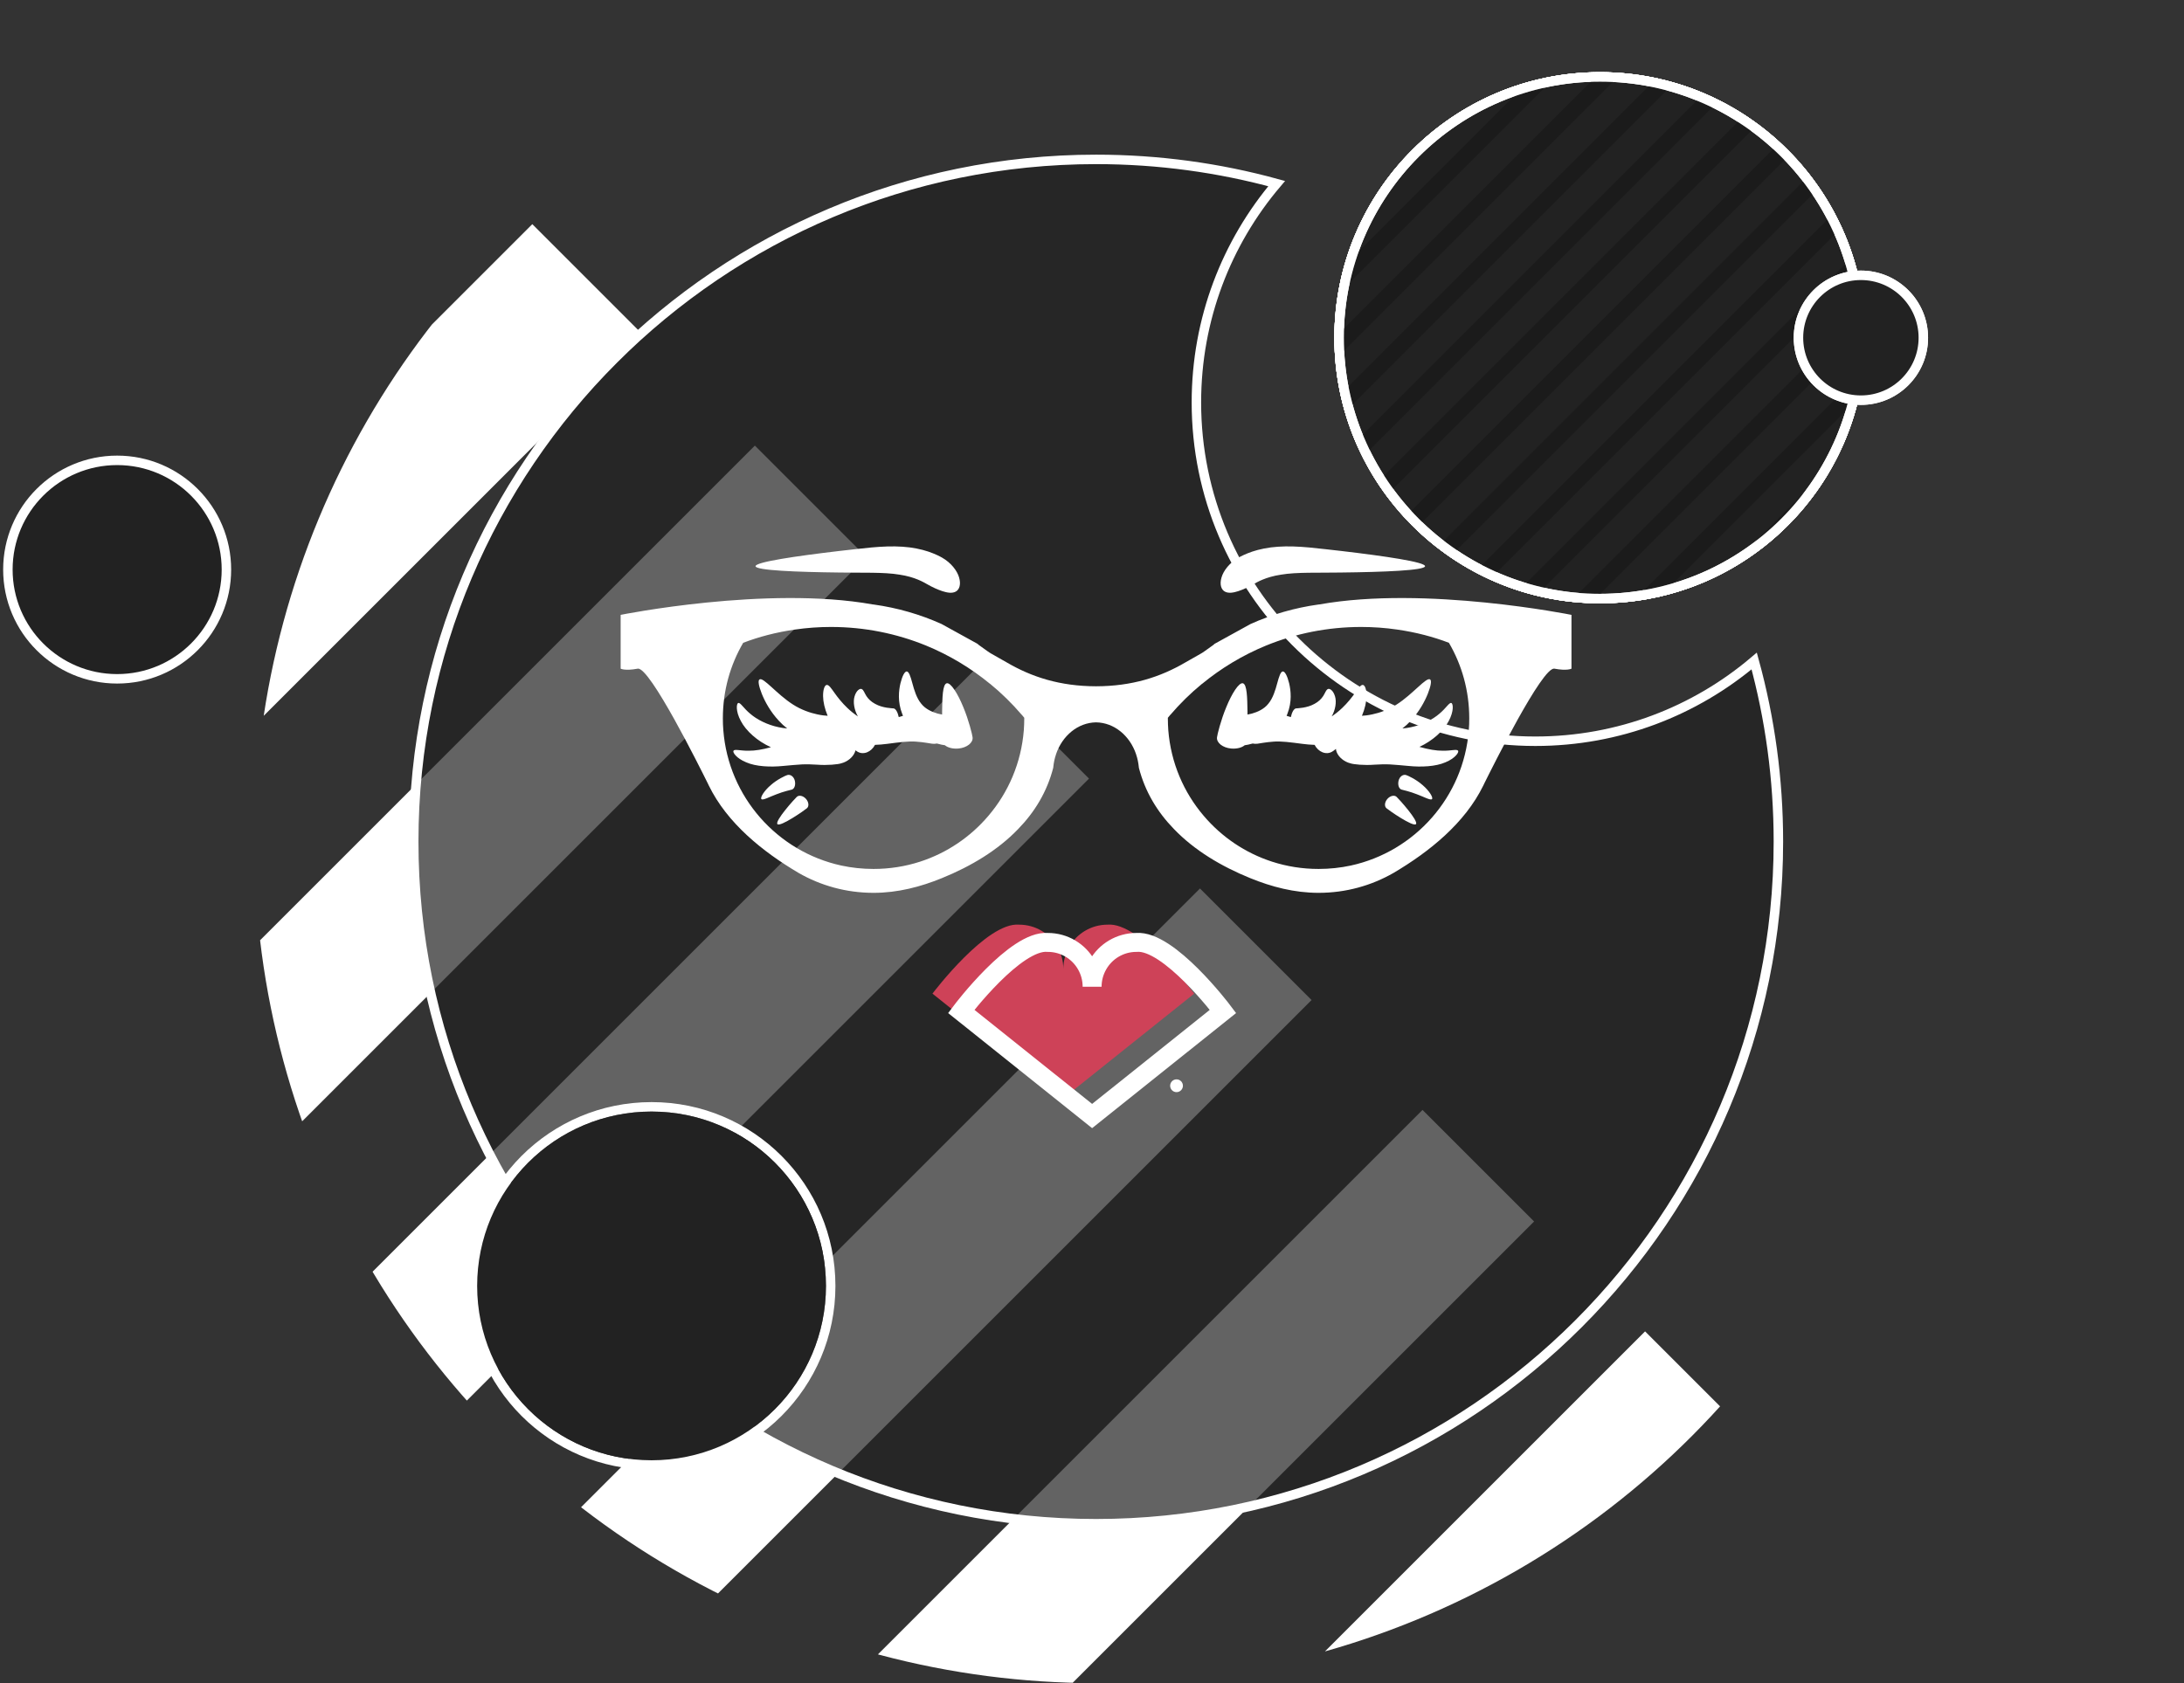
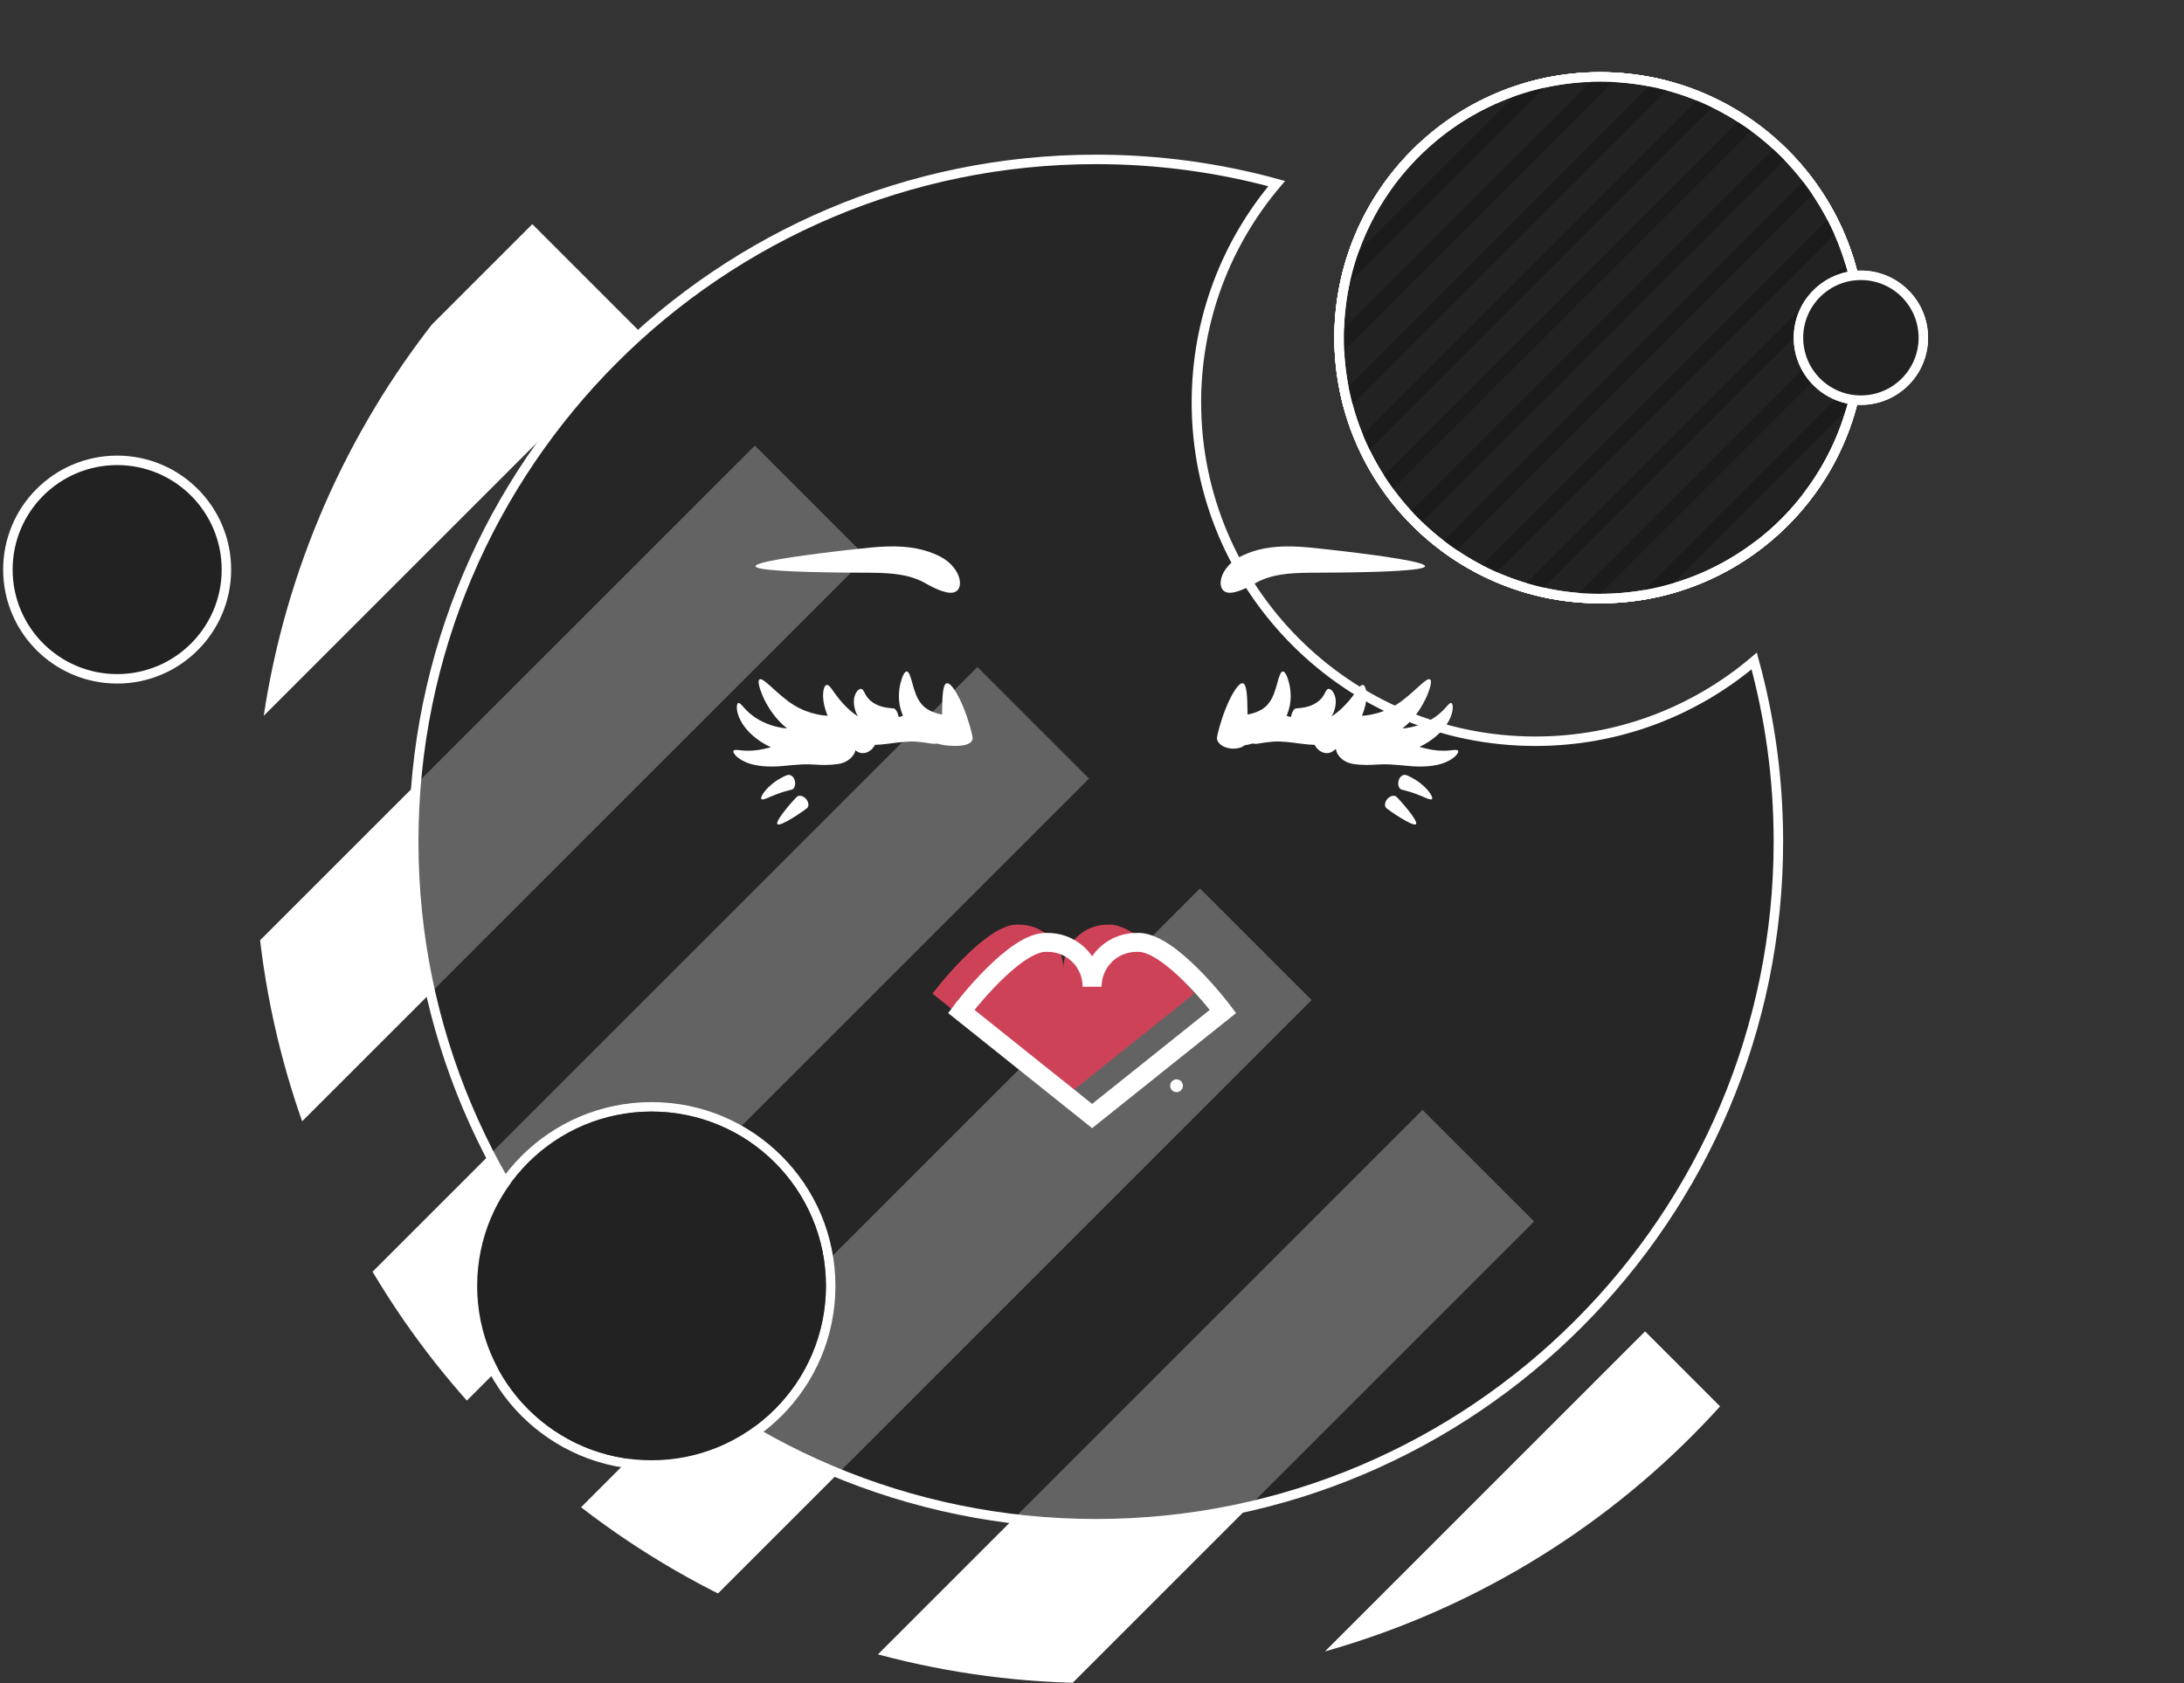
<svg xmlns="http://www.w3.org/2000/svg" style="isolation:isolate" viewBox="0 0 692 533.429" width="692pt" height="533.429pt">
  <rect x="0" y="0" width="692" height="533.429" fill="#333333" stroke="none" />
  <defs>
    <clipPath id="_clipPath_kQZiQQ9r43HUx5UvgU2Xew7IMo9W8UCn">
      <rect width="692" height="533.429" />
    </clipPath>
  </defs>
  <g clip-path="url(#_clipPath_kQZiQQ9r43HUx5UvgU2Xew7IMo9W8UCn)">
    <g style="isolation:isolate">
      <clipPath id="_clipPath_mIFwElbDO9dHvs71Ny8MYCUX26MH5hgI">
        <circle vector-effect="non-scaling-stroke" cx="347.286" cy="266.714" r="266.714" fill="rgb(255,255,255)" />
      </clipPath>
      <g clip-path="url(#_clipPath_mIFwElbDO9dHvs71Ny8MYCUX26MH5hgI)">
        <g>
          <line x1="98.147" y1="36.215" x2="-312.483" y2="446.845" vector-effect="non-scaling-stroke" stroke-width="50" stroke="rgb(255,255,255)" stroke-linejoin="miter" stroke-linecap="square" stroke-miterlimit="3" />
          <line x1="168.662" y1="106.397" x2="-241.967" y2="517.027" vector-effect="non-scaling-stroke" stroke-width="50" stroke="rgb(255,255,255)" stroke-linejoin="miter" stroke-linecap="square" stroke-miterlimit="3" />
          <line x1="239.178" y1="176.579" x2="-171.452" y2="587.208" vector-effect="non-scaling-stroke" stroke-width="50" stroke="rgb(255,255,255)" stroke-linejoin="miter" stroke-linecap="square" stroke-miterlimit="3" />
          <line x1="309.693" y1="246.761" x2="-100.936" y2="657.39" vector-effect="non-scaling-stroke" stroke-width="50" stroke="rgb(255,255,255)" stroke-linejoin="miter" stroke-linecap="square" stroke-miterlimit="3" />
          <line x1="380.209" y1="316.943" x2="-30.42" y2="727.572" vector-effect="non-scaling-stroke" stroke-width="50" stroke="rgb(255,255,255)" stroke-linejoin="miter" stroke-linecap="square" stroke-miterlimit="3" />
          <line x1="450.725" y1="387.125" x2="40.095" y2="797.754" vector-effect="non-scaling-stroke" stroke-width="50" stroke="rgb(255,255,255)" stroke-linejoin="miter" stroke-linecap="square" stroke-miterlimit="3" />
          <line x1="521.24" y1="457.307" x2="110.611" y2="867.936" vector-effect="non-scaling-stroke" stroke-width="50" stroke="rgb(255,255,255)" stroke-linejoin="miter" stroke-linecap="square" stroke-miterlimit="3" />
          <line x1="591.756" y1="527.488" x2="181.126" y2="938.118" vector-effect="non-scaling-stroke" stroke-width="50" stroke="rgb(255,255,255)" stroke-linejoin="miter" stroke-linecap="square" stroke-miterlimit="3" />
        </g>
      </g>
      <path d=" M 404.507 58.185 C 386.279 53.186 367.092 50.517 347.286 50.517 C 227.963 50.517 131.088 147.392 131.088 266.714 C 131.088 386.037 227.963 482.912 347.286 482.912 C 466.608 482.912 563.483 386.037 563.483 266.714 C 563.483 246.908 560.814 227.721 555.815 209.493 C 537.106 225.355 512.897 234.921 486.472 234.921 C 427.2 234.921 379.079 186.8 379.079 127.528 C 379.079 101.103 388.645 76.894 404.507 58.185 Z " fill-rule="evenodd" fill="rgb(34,34,34)" fill-opacity="0.7" vector-effect="non-scaling-stroke" stroke-width="3" stroke="rgb(255,255,255)" stroke-linejoin="miter" stroke-linecap="square" stroke-miterlimit="3" />
-       <circle vector-effect="non-scaling-stroke" cx="506.961" cy="107.039" r="82.664" fill="rgb(146,194,146)" stroke-width="3" stroke="rgb(255,255,255)" stroke-linejoin="miter" stroke-linecap="square" stroke-miterlimit="3" />
      <clipPath id="_clipPath_mvBRTZjEfCfE4HdCJaDHCJUIlzcnHpOW">
        <circle vector-effect="non-scaling-stroke" cx="506.961" cy="107.039" r="82.664" fill="rgb(146,194,146)" stroke-width="3" stroke="rgb(255,255,255)" stroke-linejoin="miter" stroke-linecap="square" stroke-miterlimit="3" />
      </clipPath>
      <g clip-path="url(#_clipPath_mvBRTZjEfCfE4HdCJaDHCJUIlzcnHpOW)">
        <g>
          <line x1="270.981" y1="203.127" x2="549.353" y2="-75.245" vector-effect="non-scaling-stroke" stroke-width="5" stroke="rgb(25,25,25)" stroke-opacity="0.7" stroke-linejoin="miter" stroke-linecap="square" stroke-miterlimit="3" />
          <line x1="280.872" y1="213.018" x2="559.244" y2="-65.354" vector-effect="non-scaling-stroke" stroke-width="5" stroke="rgb(25,25,25)" stroke-opacity="0.7" stroke-linejoin="miter" stroke-linecap="square" stroke-miterlimit="3" />
          <line x1="290.763" y1="222.91" x2="569.135" y2="-55.462" vector-effect="non-scaling-stroke" stroke-width="5" stroke="rgb(25,25,25)" stroke-opacity="0.7" stroke-linejoin="miter" stroke-linecap="square" stroke-miterlimit="3" />
          <line x1="300.655" y1="232.801" x2="579.027" y2="-45.571" vector-effect="non-scaling-stroke" stroke-width="5" stroke="rgb(25,25,25)" stroke-opacity="0.7" stroke-linejoin="miter" stroke-linecap="square" stroke-miterlimit="3" />
          <line x1="310.546" y1="242.692" x2="588.918" y2="-35.68" vector-effect="non-scaling-stroke" stroke-width="5" stroke="rgb(25,25,25)" stroke-opacity="0.7" stroke-linejoin="miter" stroke-linecap="square" stroke-miterlimit="3" />
          <line x1="320.438" y1="252.584" x2="598.81" y2="-25.788" vector-effect="non-scaling-stroke" stroke-width="5" stroke="rgb(25,25,25)" stroke-opacity="0.7" stroke-linejoin="miter" stroke-linecap="square" stroke-miterlimit="3" />
          <line x1="330.329" y1="262.475" x2="608.701" y2="-15.897" vector-effect="non-scaling-stroke" stroke-width="5" stroke="rgb(25,25,25)" stroke-opacity="0.7" stroke-linejoin="miter" stroke-linecap="square" stroke-miterlimit="3" />
          <line x1="340.22" y1="272.367" x2="618.592" y2="-6.005" vector-effect="non-scaling-stroke" stroke-width="5" stroke="rgb(25,25,25)" stroke-opacity="0.7" stroke-linejoin="miter" stroke-linecap="square" stroke-miterlimit="3" />
          <line x1="350.112" y1="282.258" x2="628.484" y2="3.886" vector-effect="non-scaling-stroke" stroke-width="5" stroke="rgb(25,25,25)" stroke-opacity="0.7" stroke-linejoin="miter" stroke-linecap="square" stroke-miterlimit="3" />
          <line x1="360.003" y1="292.149" x2="638.375" y2="13.777" vector-effect="non-scaling-stroke" stroke-width="5" stroke="rgb(25,25,25)" stroke-opacity="0.7" stroke-linejoin="miter" stroke-linecap="square" stroke-miterlimit="3" />
          <line x1="369.895" y1="302.041" x2="648.267" y2="23.669" vector-effect="non-scaling-stroke" stroke-width="5" stroke="rgb(25,25,25)" stroke-opacity="0.7" stroke-linejoin="miter" stroke-linecap="square" stroke-miterlimit="3" />
          <line x1="379.786" y1="311.932" x2="658.158" y2="33.56" vector-effect="non-scaling-stroke" stroke-width="5" stroke="rgb(25,25,25)" stroke-opacity="0.7" stroke-linejoin="miter" stroke-linecap="square" stroke-miterlimit="3" />
          <line x1="389.677" y1="321.824" x2="668.049" y2="43.451" vector-effect="non-scaling-stroke" stroke-width="5" stroke="rgb(25,25,25)" stroke-opacity="0.7" stroke-linejoin="miter" stroke-linecap="square" stroke-miterlimit="3" />
          <line x1="399.569" y1="331.715" x2="677.941" y2="53.343" vector-effect="non-scaling-stroke" stroke-width="5" stroke="rgb(25,25,25)" stroke-opacity="0.7" stroke-linejoin="miter" stroke-linecap="square" stroke-miterlimit="3" />
        </g>
      </g>
      <circle vector-effect="non-scaling-stroke" cx="506.961" cy="107.039" r="82.664" fill="transparent" stroke-width="3" stroke="rgb(255,255,255)" stroke-linejoin="miter" stroke-linecap="square" stroke-miterlimit="3" />
      <circle vector-effect="non-scaling-stroke" cx="506.961" cy="107.039" r="82.664" fill="rgb(150,223,66)" stroke-width="3" stroke="rgb(255,255,255)" stroke-linejoin="miter" stroke-linecap="square" stroke-miterlimit="3" />
      <clipPath id="_clipPath_PrOP5B37pSze26u6vivN0LVIbH8JnUB5">
        <circle vector-effect="non-scaling-stroke" cx="506.961" cy="107.039" r="82.664" fill="rgb(150,223,66)" stroke-width="3" stroke="rgb(255,255,255)" stroke-linejoin="miter" stroke-linecap="square" stroke-miterlimit="3" />
      </clipPath>
      <g clip-path="url(#_clipPath_PrOP5B37pSze26u6vivN0LVIbH8JnUB5)">
        <g>
          <line x1="270.981" y1="203.127" x2="549.353" y2="-75.245" vector-effect="non-scaling-stroke" stroke-width="5" stroke="rgb(25,25,25)" stroke-opacity="0.7" stroke-linejoin="miter" stroke-linecap="square" stroke-miterlimit="3" />
          <line x1="280.872" y1="213.018" x2="559.244" y2="-65.354" vector-effect="non-scaling-stroke" stroke-width="5" stroke="rgb(25,25,25)" stroke-opacity="0.7" stroke-linejoin="miter" stroke-linecap="square" stroke-miterlimit="3" />
          <line x1="290.763" y1="222.91" x2="569.135" y2="-55.462" vector-effect="non-scaling-stroke" stroke-width="5" stroke="rgb(25,25,25)" stroke-opacity="0.7" stroke-linejoin="miter" stroke-linecap="square" stroke-miterlimit="3" />
          <line x1="300.655" y1="232.801" x2="579.027" y2="-45.571" vector-effect="non-scaling-stroke" stroke-width="5" stroke="rgb(25,25,25)" stroke-opacity="0.7" stroke-linejoin="miter" stroke-linecap="square" stroke-miterlimit="3" />
          <line x1="310.546" y1="242.692" x2="588.918" y2="-35.68" vector-effect="non-scaling-stroke" stroke-width="5" stroke="rgb(25,25,25)" stroke-opacity="0.7" stroke-linejoin="miter" stroke-linecap="square" stroke-miterlimit="3" />
          <line x1="320.438" y1="252.584" x2="598.81" y2="-25.788" vector-effect="non-scaling-stroke" stroke-width="5" stroke="rgb(25,25,25)" stroke-opacity="0.7" stroke-linejoin="miter" stroke-linecap="square" stroke-miterlimit="3" />
          <line x1="330.329" y1="262.475" x2="608.701" y2="-15.897" vector-effect="non-scaling-stroke" stroke-width="5" stroke="rgb(25,25,25)" stroke-opacity="0.7" stroke-linejoin="miter" stroke-linecap="square" stroke-miterlimit="3" />
          <line x1="340.22" y1="272.367" x2="618.592" y2="-6.005" vector-effect="non-scaling-stroke" stroke-width="5" stroke="rgb(25,25,25)" stroke-opacity="0.7" stroke-linejoin="miter" stroke-linecap="square" stroke-miterlimit="3" />
          <line x1="350.112" y1="282.258" x2="628.484" y2="3.886" vector-effect="non-scaling-stroke" stroke-width="5" stroke="rgb(25,25,25)" stroke-opacity="0.7" stroke-linejoin="miter" stroke-linecap="square" stroke-miterlimit="3" />
          <line x1="360.003" y1="292.149" x2="638.375" y2="13.777" vector-effect="non-scaling-stroke" stroke-width="5" stroke="rgb(25,25,25)" stroke-opacity="0.7" stroke-linejoin="miter" stroke-linecap="square" stroke-miterlimit="3" />
          <line x1="369.895" y1="302.041" x2="648.267" y2="23.669" vector-effect="non-scaling-stroke" stroke-width="5" stroke="rgb(25,25,25)" stroke-opacity="0.7" stroke-linejoin="miter" stroke-linecap="square" stroke-miterlimit="3" />
          <line x1="379.786" y1="311.932" x2="658.158" y2="33.56" vector-effect="non-scaling-stroke" stroke-width="5" stroke="rgb(25,25,25)" stroke-opacity="0.7" stroke-linejoin="miter" stroke-linecap="square" stroke-miterlimit="3" />
          <line x1="389.677" y1="321.824" x2="668.049" y2="43.451" vector-effect="non-scaling-stroke" stroke-width="5" stroke="rgb(25,25,25)" stroke-opacity="0.7" stroke-linejoin="miter" stroke-linecap="square" stroke-miterlimit="3" />
          <line x1="399.569" y1="331.715" x2="677.941" y2="53.343" vector-effect="non-scaling-stroke" stroke-width="5" stroke="rgb(25,25,25)" stroke-opacity="0.7" stroke-linejoin="miter" stroke-linecap="square" stroke-miterlimit="3" />
        </g>
      </g>
      <circle vector-effect="non-scaling-stroke" cx="506.961" cy="107.039" r="82.664" fill="transparent" stroke-width="3" stroke="rgb(255,255,255)" stroke-linejoin="miter" stroke-linecap="square" stroke-miterlimit="3" />
      <circle vector-effect="non-scaling-stroke" cx="506.961" cy="107.039" r="82.664" fill="rgb(34,34,34)" stroke-width="3" stroke="rgb(255,255,255)" stroke-linejoin="miter" stroke-linecap="square" stroke-miterlimit="3" />
      <clipPath id="_clipPath_0RYoBw64GvDaNg0mM3XwnE0rhgXtaOHD">
        <circle vector-effect="non-scaling-stroke" cx="506.961" cy="107.039" r="82.664" fill="rgb(34,34,34)" stroke-width="3" stroke="rgb(255,255,255)" stroke-linejoin="miter" stroke-linecap="square" stroke-miterlimit="3" />
      </clipPath>
      <g clip-path="url(#_clipPath_0RYoBw64GvDaNg0mM3XwnE0rhgXtaOHD)">
        <g>
          <line x1="270.981" y1="203.127" x2="549.353" y2="-75.245" vector-effect="non-scaling-stroke" stroke-width="5" stroke="rgb(25,25,25)" stroke-opacity="0.7" stroke-linejoin="miter" stroke-linecap="square" stroke-miterlimit="3" />
          <line x1="280.872" y1="213.018" x2="559.244" y2="-65.354" vector-effect="non-scaling-stroke" stroke-width="5" stroke="rgb(25,25,25)" stroke-opacity="0.7" stroke-linejoin="miter" stroke-linecap="square" stroke-miterlimit="3" />
          <line x1="290.763" y1="222.91" x2="569.135" y2="-55.462" vector-effect="non-scaling-stroke" stroke-width="5" stroke="rgb(25,25,25)" stroke-opacity="0.7" stroke-linejoin="miter" stroke-linecap="square" stroke-miterlimit="3" />
          <line x1="300.655" y1="232.801" x2="579.027" y2="-45.571" vector-effect="non-scaling-stroke" stroke-width="5" stroke="rgb(25,25,25)" stroke-opacity="0.7" stroke-linejoin="miter" stroke-linecap="square" stroke-miterlimit="3" />
          <line x1="310.546" y1="242.692" x2="588.918" y2="-35.68" vector-effect="non-scaling-stroke" stroke-width="5" stroke="rgb(25,25,25)" stroke-opacity="0.7" stroke-linejoin="miter" stroke-linecap="square" stroke-miterlimit="3" />
          <line x1="320.438" y1="252.584" x2="598.81" y2="-25.788" vector-effect="non-scaling-stroke" stroke-width="5" stroke="rgb(25,25,25)" stroke-opacity="0.7" stroke-linejoin="miter" stroke-linecap="square" stroke-miterlimit="3" />
          <line x1="330.329" y1="262.475" x2="608.701" y2="-15.897" vector-effect="non-scaling-stroke" stroke-width="5" stroke="rgb(25,25,25)" stroke-opacity="0.7" stroke-linejoin="miter" stroke-linecap="square" stroke-miterlimit="3" />
          <line x1="340.22" y1="272.367" x2="618.592" y2="-6.005" vector-effect="non-scaling-stroke" stroke-width="5" stroke="rgb(25,25,25)" stroke-opacity="0.7" stroke-linejoin="miter" stroke-linecap="square" stroke-miterlimit="3" />
          <line x1="350.112" y1="282.258" x2="628.484" y2="3.886" vector-effect="non-scaling-stroke" stroke-width="5" stroke="rgb(25,25,25)" stroke-opacity="0.7" stroke-linejoin="miter" stroke-linecap="square" stroke-miterlimit="3" />
          <line x1="360.003" y1="292.149" x2="638.375" y2="13.777" vector-effect="non-scaling-stroke" stroke-width="5" stroke="rgb(25,25,25)" stroke-opacity="0.7" stroke-linejoin="miter" stroke-linecap="square" stroke-miterlimit="3" />
          <line x1="369.895" y1="302.041" x2="648.267" y2="23.669" vector-effect="non-scaling-stroke" stroke-width="5" stroke="rgb(25,25,25)" stroke-opacity="0.7" stroke-linejoin="miter" stroke-linecap="square" stroke-miterlimit="3" />
          <line x1="379.786" y1="311.932" x2="658.158" y2="33.56" vector-effect="non-scaling-stroke" stroke-width="5" stroke="rgb(25,25,25)" stroke-opacity="0.7" stroke-linejoin="miter" stroke-linecap="square" stroke-miterlimit="3" />
          <line x1="389.677" y1="321.824" x2="668.049" y2="43.451" vector-effect="non-scaling-stroke" stroke-width="5" stroke="rgb(25,25,25)" stroke-opacity="0.7" stroke-linejoin="miter" stroke-linecap="square" stroke-miterlimit="3" />
          <line x1="399.569" y1="331.715" x2="677.941" y2="53.343" vector-effect="non-scaling-stroke" stroke-width="5" stroke="rgb(25,25,25)" stroke-opacity="0.7" stroke-linejoin="miter" stroke-linecap="square" stroke-miterlimit="3" />
        </g>
      </g>
      <circle vector-effect="non-scaling-stroke" cx="506.961" cy="107.039" r="82.664" fill="transparent" stroke-width="3" stroke="rgb(255,255,255)" stroke-linejoin="miter" stroke-linecap="square" stroke-miterlimit="3" />
      <circle vector-effect="non-scaling-stroke" cx="206.444" cy="407.548" r="56.759" fill="transparent" stroke-width="3" stroke="rgb(255,255,255)" stroke-linejoin="miter" stroke-linecap="square" stroke-miterlimit="3" />
      <circle vector-effect="non-scaling-stroke" cx="206.444" cy="407.548" r="55.259" fill="rgb(34,34,34)" />
      <circle vector-effect="non-scaling-stroke" cx="589.625" cy="107.039" r="19.783" fill="rgb(121,84,174)" stroke-width="3" stroke="rgb(255,255,255)" stroke-linejoin="miter" stroke-linecap="square" stroke-miterlimit="3" />
      <circle vector-effect="non-scaling-stroke" cx="589.625" cy="107.039" r="19.783" fill="rgb(34,34,34)" stroke-width="3" stroke="rgb(255,255,255)" stroke-linejoin="miter" stroke-linecap="square" stroke-miterlimit="3" />
      <circle vector-effect="non-scaling-stroke" cx="37.12" cy="180.518" r="34.62" fill="rgb(34,34,34)" stroke-width="3" stroke="rgb(255,255,255)" stroke-linejoin="miter" stroke-linecap="square" stroke-miterlimit="3" />
    </g>
    <g style="isolation:isolate">
      <clipPath id="_clipPath_r9mWLTJs1iOiVSstbuLo20foUHZT2DJ2">
        <rect x="195.382" y="170.627" width="303.807" height="189.879" transform="matrix(1,0,0,1,0,0)" fill="rgb(255,255,255)" />
      </clipPath>
      <g clip-path="url(#_clipPath_r9mWLTJs1iOiVSstbuLo20foUHZT2DJ2)">
        <g>
          <path d=" M 378.384 314.915 L 336.914 348.072 L 295.449 314.915 C 295.79 314.46 312.693 292.168 322.875 293.049 C 328.096 293.049 332.661 295.882 335.073 300.139 C 336.235 302.178 336.914 304.533 336.914 307.088 C 336.914 304.533 337.598 302.178 338.76 300.139 C 341.171 295.882 345.736 293.049 350.954 293.049 C 361.139 292.168 378.042 314.46 378.384 314.915 Z " fill="rgb(206,66,88)" />
          <mask id="_mask_gr0p3MAhXOOu3jXuZ0q0SLgJ9q3WQ93Q" x="-200%" y="-200%" width="400%" height="400%">
            <rect x="-200%" y="-200%" width="400%" height="400%" style="fill:white;" />
            <path d=" M 387.506 320.548 L 346.036 353.704 L 304.57 320.548 C 304.912 320.092 321.815 297.8 331.997 298.681 C 337.218 298.681 341.783 301.514 344.194 305.771 C 345.357 307.811 346.036 310.165 346.036 312.721 C 346.036 310.165 346.72 307.811 347.882 305.771 C 350.293 301.514 354.858 298.681 360.076 298.681 C 370.261 297.8 387.164 320.092 387.506 320.548 Z " fill="black" stroke="none" />
          </mask>
          <path d=" M 387.506 320.548 L 346.036 353.704 L 304.57 320.548 C 304.912 320.092 321.815 297.8 331.997 298.681 C 337.218 298.681 341.783 301.514 344.194 305.771 C 345.357 307.811 346.036 310.165 346.036 312.721 C 346.036 310.165 346.72 307.811 347.882 305.771 C 350.293 301.514 354.858 298.681 360.076 298.681 C 370.261 297.8 387.164 320.092 387.506 320.548 Z " fill="none" mask="url(#_mask_gr0p3MAhXOOu3jXuZ0q0SLgJ9q3WQ93Q)" vector-effect="non-scaling-stroke" stroke-width="6" stroke="rgb(255,255,255)" stroke-linejoin="miter" stroke-linecap="butt" stroke-miterlimit="4" />
          <path d=" M 387.506 320.548 L 346.036 353.704 L 304.57 320.548 C 304.912 320.092 321.815 297.8 331.997 298.681 C 337.218 298.681 341.783 301.514 344.194 305.771 C 345.357 307.811 346.036 310.165 346.036 312.721 C 346.036 310.165 346.72 307.811 347.882 305.771 C 350.293 301.514 354.858 298.681 360.076 298.681 C 370.261 297.8 387.164 320.092 387.506 320.548 Z " fill="none" />
-           <path d=" M 465.387 231.43 C 463.743 252.59 448.286 269.892 428.007 274.316 C 424.715 275.026 421.312 275.394 417.795 275.394 C 412.661 275.394 407.728 274.601 403.076 273.097 C 394.566 270.344 387.107 265.27 381.434 258.601 C 375.08 251.173 370.998 241.786 370.174 231.43 C 370.09 230.184 370.033 228.935 370.033 227.659 L 370.033 227.488 C 370.288 227.176 370.572 226.865 370.8 226.554 L 370.827 226.554 C 373.861 223.007 377.237 219.688 380.837 216.741 L 380.868 216.741 C 386.936 211.747 393.772 207.634 401.147 204.6 C 410.451 200.798 420.632 198.702 431.296 198.702 C 435.154 198.702 438.956 198.983 442.67 199.522 C 445.62 199.948 448.514 200.517 451.347 201.254 C 453.987 201.934 456.569 202.758 459.09 203.722 C 463.203 210.756 465.531 218.924 465.531 227.659 C 465.531 228.935 465.501 230.184 465.387 231.43 Z  M 324.538 227.659 C 324.538 228.935 324.481 230.184 324.398 231.43 C 323.574 241.786 319.491 251.173 313.138 258.601 C 307.464 265.27 300.006 270.344 291.495 273.097 C 286.843 274.601 281.91 275.394 276.776 275.394 C 273.259 275.394 269.857 275.026 266.564 274.316 C 246.285 269.892 230.829 252.59 229.184 231.43 C 229.071 230.184 229.04 228.935 229.04 227.659 C 229.04 218.924 231.368 210.756 235.481 203.722 C 238.002 202.758 240.585 201.934 243.224 201.254 C 246.057 200.517 248.951 199.948 251.902 199.522 C 255.616 198.983 259.417 198.702 263.275 198.702 C 273.939 198.702 284.12 200.798 293.424 204.6 C 300.799 207.634 307.635 211.747 313.704 216.741 L 313.734 216.741 C 317.334 219.688 320.71 223.007 323.744 226.554 L 323.771 226.554 C 323.999 226.865 324.284 227.176 324.538 227.488 L 324.538 227.659 Z  M 418.08 191.555 C 417.966 191.555 417.879 191.582 417.795 191.582 C 410.223 192.63 402.989 194.73 396.24 197.764 L 384.867 204.034 C 384.726 204.148 384.582 204.315 384.411 204.429 C 381.889 206.244 381.039 206.871 380.442 207.182 C 378.798 208.147 377.093 209.054 375.65 209.905 C 367.622 214.614 358.659 217.477 347.286 217.504 C 335.912 217.477 326.95 214.614 318.921 209.905 C 317.478 209.054 315.773 208.147 314.129 207.182 C 313.533 206.871 312.682 206.244 310.16 204.429 C 309.99 204.315 309.845 204.148 309.705 204.034 L 298.331 197.764 C 291.583 194.73 284.348 192.63 276.776 191.582 C 276.692 191.582 276.605 191.555 276.491 191.555 C 242.852 185.54 196.651 194.87 196.651 194.87 L 196.651 211.918 C 196.651 211.918 197.957 212.685 202.07 211.918 C 205.867 211.238 221.81 243.343 224.278 248.306 C 224.475 248.732 224.589 248.959 224.589 248.959 C 230.404 260.872 241.633 269.918 253.007 276.64 C 260.013 280.669 268.125 282.967 276.776 282.967 C 284.489 282.967 291.75 281.038 298.418 278.315 C 307.692 274.544 316.142 269.466 322.582 262.771 C 327.857 257.356 331.773 250.915 333.728 243.286 L 333.728 243.202 C 333.869 241.755 334.154 240.365 334.606 239.063 L 334.606 239.032 C 336.592 233.161 341.529 229.022 347.286 228.935 C 353.043 229.022 357.98 233.161 359.966 239.032 L 359.966 239.063 C 360.418 240.365 360.703 241.755 360.843 243.202 L 360.843 243.286 C 362.799 250.915 366.714 257.356 371.989 262.771 C 378.43 269.466 386.879 274.544 396.153 278.315 C 402.822 281.038 410.083 282.967 417.795 282.967 C 426.446 282.967 434.558 280.669 441.565 276.64 C 452.938 269.918 464.168 260.872 469.982 248.959 C 469.982 248.959 470.096 248.732 470.293 248.306 C 472.762 243.343 488.704 211.238 492.502 211.918 C 496.614 212.685 497.921 211.918 497.921 211.918 L 497.921 194.87 C 497.921 194.87 451.719 185.54 418.08 191.555 Z " fill="rgb(255,255,255)" />
          <path d=" M 374.807 344.108 C 374.807 345.224 373.903 346.132 372.783 346.132 C 371.666 346.132 370.762 345.224 370.762 344.108 C 370.762 342.988 371.666 342.08 372.783 342.08 C 373.903 342.08 374.807 342.988 374.807 344.108 Z " fill="rgb(255,255,255)" />
-           <path d=" M 298.506 226.459 C 298.077 226.384 297.61 226.293 297.108 226.159 C 295.304 225.657 293.208 224.712 291.898 223.026 C 290.436 221.294 289.642 218.643 289.072 216.509 C 288.503 214.371 287.986 212.825 287.307 212.803 C 286.653 212.78 285.901 214.173 285.317 216.528 C 284.766 218.833 284.363 222.429 285.856 226.216 C 285.935 226.432 286.024 226.65 286.115 226.868 C 285.666 226.998 285.217 227.13 284.772 227.271 C 284.433 225.699 283.813 224.629 283.163 224.518 C 282.708 224.454 279.689 224.446 277.262 223.064 C 276.039 222.414 275.143 221.548 274.52 220.599 C 273.901 219.665 273.647 218.613 272.997 218.366 C 272.439 218.131 271.315 218.822 270.76 220.732 C 270.247 222.432 270.632 224.981 271.831 227.06 C 270.712 226.302 269.541 225.391 268.474 224.359 C 266.834 222.805 265.425 221.032 264.392 219.566 C 263.359 218.115 262.622 216.991 261.939 217.075 C 261.301 217.143 260.761 218.495 260.792 220.652 C 260.81 222.401 261.302 224.637 262.239 226.853 C 261.496 226.818 260.327 226.703 258.954 226.402 C 256.618 225.916 253.797 224.924 251.252 223.28 C 246.114 220.018 241.834 214.485 240.642 215.339 C 240.091 215.7 240.403 217.424 241.375 219.881 C 242.347 222.323 244.101 225.578 246.809 228.468 C 247.603 229.338 248.482 230.148 249.421 230.87 C 248.529 230.806 247.637 230.672 246.76 230.484 C 243.114 229.74 239.787 228.016 237.71 226.208 C 235.576 224.442 234.634 222.638 233.943 222.798 C 233.347 222.878 233.012 225.331 234.737 228.509 C 236.348 231.605 239.918 234.868 244.264 236.817 C 241.61 237.549 239.231 237.947 237.235 237.927 C 234.626 237.973 232.834 237.35 232.428 237.916 C 232.025 238.394 233.301 240.32 236.426 241.6 C 239.468 242.948 244.082 243.168 248.191 242.747 C 250.257 242.576 252.232 242.352 253.994 242.268 C 255.756 242.173 257.241 242.268 258.927 242.352 C 262.186 242.61 265.546 242.253 266.515 241.926 C 268.497 241.433 270.195 240.012 270.829 238.482 C 270.93 238.25 271.007 238.021 271.049 237.798 C 271.322 237.998 271.543 238.144 271.679 238.22 C 273.6 239.378 276.078 238.312 277.242 236.068 C 278.484 236.029 279.779 235.926 281.09 235.751 C 284.793 235.269 287.986 234.829 290.337 235.053 C 292.771 235.22 294.742 235.641 295.357 235.706 C 295.863 235.769 296.375 235.747 296.87 235.644 C 297.917 235.952 298.793 236.109 299.386 236.188 C 300.307 236.959 301.908 237.388 303.686 237.229 C 306.34 236.993 308.368 235.402 308.163 233.685 C 308.072 232.831 306.948 228.228 305.208 224.07 C 303.503 219.885 301.221 216.201 299.945 216.558 C 298.658 216.919 298.566 221.134 298.509 225.403 C 298.508 225.753 298.506 226.103 298.506 226.459 Z " fill-rule="evenodd" fill="rgb(255,255,255)" />
+           <path d=" M 298.506 226.459 C 298.077 226.384 297.61 226.293 297.108 226.159 C 295.304 225.657 293.208 224.712 291.898 223.026 C 290.436 221.294 289.642 218.643 289.072 216.509 C 288.503 214.371 287.986 212.825 287.307 212.803 C 286.653 212.78 285.901 214.173 285.317 216.528 C 284.766 218.833 284.363 222.429 285.856 226.216 C 285.935 226.432 286.024 226.65 286.115 226.868 C 285.666 226.998 285.217 227.13 284.772 227.271 C 284.433 225.699 283.813 224.629 283.163 224.518 C 282.708 224.454 279.689 224.446 277.262 223.064 C 276.039 222.414 275.143 221.548 274.52 220.599 C 273.901 219.665 273.647 218.613 272.997 218.366 C 272.439 218.131 271.315 218.822 270.76 220.732 C 270.247 222.432 270.632 224.981 271.831 227.06 C 270.712 226.302 269.541 225.391 268.474 224.359 C 266.834 222.805 265.425 221.032 264.392 219.566 C 263.359 218.115 262.622 216.991 261.939 217.075 C 261.301 217.143 260.761 218.495 260.792 220.652 C 260.81 222.401 261.302 224.637 262.239 226.853 C 261.496 226.818 260.327 226.703 258.954 226.402 C 256.618 225.916 253.797 224.924 251.252 223.28 C 246.114 220.018 241.834 214.485 240.642 215.339 C 240.091 215.7 240.403 217.424 241.375 219.881 C 242.347 222.323 244.101 225.578 246.809 228.468 C 247.603 229.338 248.482 230.148 249.421 230.87 C 248.529 230.806 247.637 230.672 246.76 230.484 C 243.114 229.74 239.787 228.016 237.71 226.208 C 235.576 224.442 234.634 222.638 233.943 222.798 C 233.347 222.878 233.012 225.331 234.737 228.509 C 236.348 231.605 239.918 234.868 244.264 236.817 C 241.61 237.549 239.231 237.947 237.235 237.927 C 234.626 237.973 232.834 237.35 232.428 237.916 C 232.025 238.394 233.301 240.32 236.426 241.6 C 239.468 242.948 244.082 243.168 248.191 242.747 C 250.257 242.576 252.232 242.352 253.994 242.268 C 255.756 242.173 257.241 242.268 258.927 242.352 C 262.186 242.61 265.546 242.253 266.515 241.926 C 268.497 241.433 270.195 240.012 270.829 238.482 C 270.93 238.25 271.007 238.021 271.049 237.798 C 271.322 237.998 271.543 238.144 271.679 238.22 C 273.6 239.378 276.078 238.312 277.242 236.068 C 278.484 236.029 279.779 235.926 281.09 235.751 C 284.793 235.269 287.986 234.829 290.337 235.053 C 292.771 235.22 294.742 235.641 295.357 235.706 C 295.863 235.769 296.375 235.747 296.87 235.644 C 297.917 235.952 298.793 236.109 299.386 236.188 C 306.34 236.993 308.368 235.402 308.163 233.685 C 308.072 232.831 306.948 228.228 305.208 224.07 C 303.503 219.885 301.221 216.201 299.945 216.558 C 298.658 216.919 298.566 221.134 298.509 225.403 C 298.508 225.753 298.506 226.103 298.506 226.459 Z " fill-rule="evenodd" fill="rgb(255,255,255)" />
          <path d=" M 449.746 236.709 C 453.983 234.748 457.456 231.548 459.034 228.509 C 460.758 225.331 460.423 222.878 459.827 222.798 C 459.136 222.638 458.198 224.442 456.06 226.208 C 453.983 228.016 450.66 229.74 447.01 230.484 C 446.134 230.672 445.242 230.806 444.351 230.87 C 445.29 230.148 446.17 229.338 446.965 228.468 C 449.672 225.578 451.423 222.323 452.399 219.881 C 453.367 217.424 453.679 215.7 453.132 215.339 C 451.936 214.485 447.656 220.018 442.522 223.28 C 439.977 224.924 437.156 225.916 434.82 226.402 C 433.447 226.703 432.278 226.818 431.533 226.853 C 432.47 224.637 432.963 222.401 432.982 220.652 C 433.009 218.495 432.469 217.143 431.835 217.075 C 431.152 216.991 430.411 218.115 429.378 219.566 C 428.345 221.032 426.936 222.805 425.296 224.359 C 424.229 225.392 423.058 226.304 421.939 227.062 L 421.939 227.062 C 423.141 224.983 423.524 222.433 423.01 220.732 C 422.455 218.822 421.331 218.131 420.773 218.366 C 420.127 218.613 419.873 219.665 419.254 220.599 C 418.631 221.548 417.735 222.414 416.512 223.064 C 414.081 224.446 411.062 224.454 410.607 224.518 C 409.96 224.629 409.341 225.7 409.002 227.272 C 408.563 227.11 408.111 226.983 407.659 226.862 C 407.748 226.646 407.836 226.43 407.914 226.216 C 409.41 222.429 409.008 218.833 408.457 216.528 C 407.872 214.173 407.12 212.78 406.463 212.803 C 405.788 212.825 405.271 214.371 404.698 216.509 C 404.128 218.643 403.338 221.294 401.872 223.026 C 400.562 224.712 398.466 225.657 396.662 226.159 C 396.162 226.292 395.697 226.384 395.268 226.459 C 395.268 226.103 395.266 225.753 395.264 225.403 C 395.204 221.134 395.116 216.919 393.829 216.558 C 392.549 216.201 390.271 219.885 388.565 224.07 C 386.822 228.228 385.698 232.831 385.607 233.685 C 385.406 235.402 387.434 236.993 390.088 237.229 C 391.864 237.388 393.466 236.959 394.386 236.188 C 394.98 236.109 395.855 235.951 396.902 235.644 C 397.397 235.747 397.907 235.769 398.413 235.706 C 399.032 235.641 400.999 235.22 403.437 235.053 C 405.784 234.829 408.981 235.269 412.684 235.751 C 413.994 235.926 415.288 236.029 416.533 236.07 C 417.693 238.312 420.175 239.377 422.091 238.22 C 422.3 238.103 422.711 237.821 423.294 237.356 C 423.305 237.716 423.406 238.096 423.575 238.482 C 424.213 240.012 425.907 241.433 427.893 241.926 C 428.862 242.253 432.223 242.61 435.477 242.352 C 437.167 242.268 438.648 242.173 440.414 242.268 C 442.176 242.352 444.151 242.576 446.217 242.747 C 450.322 243.168 454.94 242.948 457.982 241.6 C 461.103 240.32 462.379 238.394 461.98 237.916 C 461.574 237.35 459.778 237.973 457.173 237.927 C 455.077 237.948 452.558 237.508 449.746 236.709 Z " fill-rule="evenodd" fill="rgb(255,255,255)" />
          <path d=" M 302.82 187.499 C 301.627 188.133 300.127 187.841 298.608 187.362 C 297.082 186.857 295.468 186.136 293.702 185.118 C 292.798 184.613 289.98 182.859 285.009 182.122 C 280.152 181.29 273.111 181.575 266.234 181.453 C 252.528 181.302 239.465 180.785 239.392 179.452 C 239.324 178.123 252.262 176.228 265.869 174.629 C 272.636 173.911 279.616 172.825 285.97 173.27 C 289.084 173.467 291.947 174.082 294.127 174.811 C 296.299 175.548 297.807 176.334 298.502 176.733 C 301.308 178.328 303.279 180.85 303.894 183.033 C 304.544 185.24 303.974 186.888 302.82 187.499 Z " fill="rgb(255,255,255)" />
          <path d=" M 388.107 187.499 C 386.948 186.888 386.379 185.24 387.032 183.033 C 387.647 180.85 389.618 178.328 392.424 176.733 C 393.119 176.334 394.627 175.548 396.799 174.811 C 398.979 174.082 401.842 173.467 404.953 173.27 C 411.306 172.825 418.286 173.911 425.053 174.629 C 438.664 176.228 451.602 178.123 451.53 179.452 C 451.462 180.785 438.398 181.302 424.693 181.453 C 417.815 181.575 410.774 181.29 405.914 182.122 C 400.942 182.859 398.128 184.613 397.221 185.118 C 395.459 186.136 393.845 186.857 392.318 187.362 C 390.799 187.841 389.299 188.133 388.107 187.499 Z " fill="rgb(255,255,255)" />
          <path d=" M 251.848 247.467 C 252.145 248.773 251.719 249.981 250.918 250.239 C 250.512 250.357 248.203 250.862 246.008 251.739 C 243.794 252.548 241.732 253.737 241.257 253.262 C 240.786 252.806 242.119 250.604 244.212 248.834 C 246.247 247.011 248.928 245.785 249.437 245.644 C 250.462 245.314 251.556 246.172 251.848 247.467 Z  M 255.38 253.197 C 256.261 254.2 256.402 255.518 255.688 256.144 C 254.978 256.775 247.212 262.186 246.327 261.188 C 245.446 260.189 251.78 253.152 252.494 252.525 C 253.204 251.899 254.499 252.199 255.38 253.197 Z " fill-rule="evenodd" fill="rgb(255,255,255)" />
          <path d=" M 443.129 247.467 C 443.422 246.172 444.515 245.314 445.544 245.644 C 446.05 245.785 448.731 247.011 450.766 248.834 C 452.859 250.604 454.192 252.806 453.721 253.262 C 453.246 253.737 451.184 252.548 448.97 251.739 C 446.775 250.862 444.47 250.357 444.06 250.239 C 443.258 249.981 442.833 248.773 443.129 247.467 Z  M 439.597 253.197 C 440.478 252.199 441.773 251.899 442.484 252.525 C 443.198 253.152 449.532 260.189 448.651 261.188 C 447.766 262.186 440 256.775 439.29 256.144 C 438.576 255.518 438.716 254.2 439.597 253.197 Z " fill-rule="evenodd" fill="rgb(255,255,255)" />
        </g>
      </g>
    </g>
  </g>
</svg>